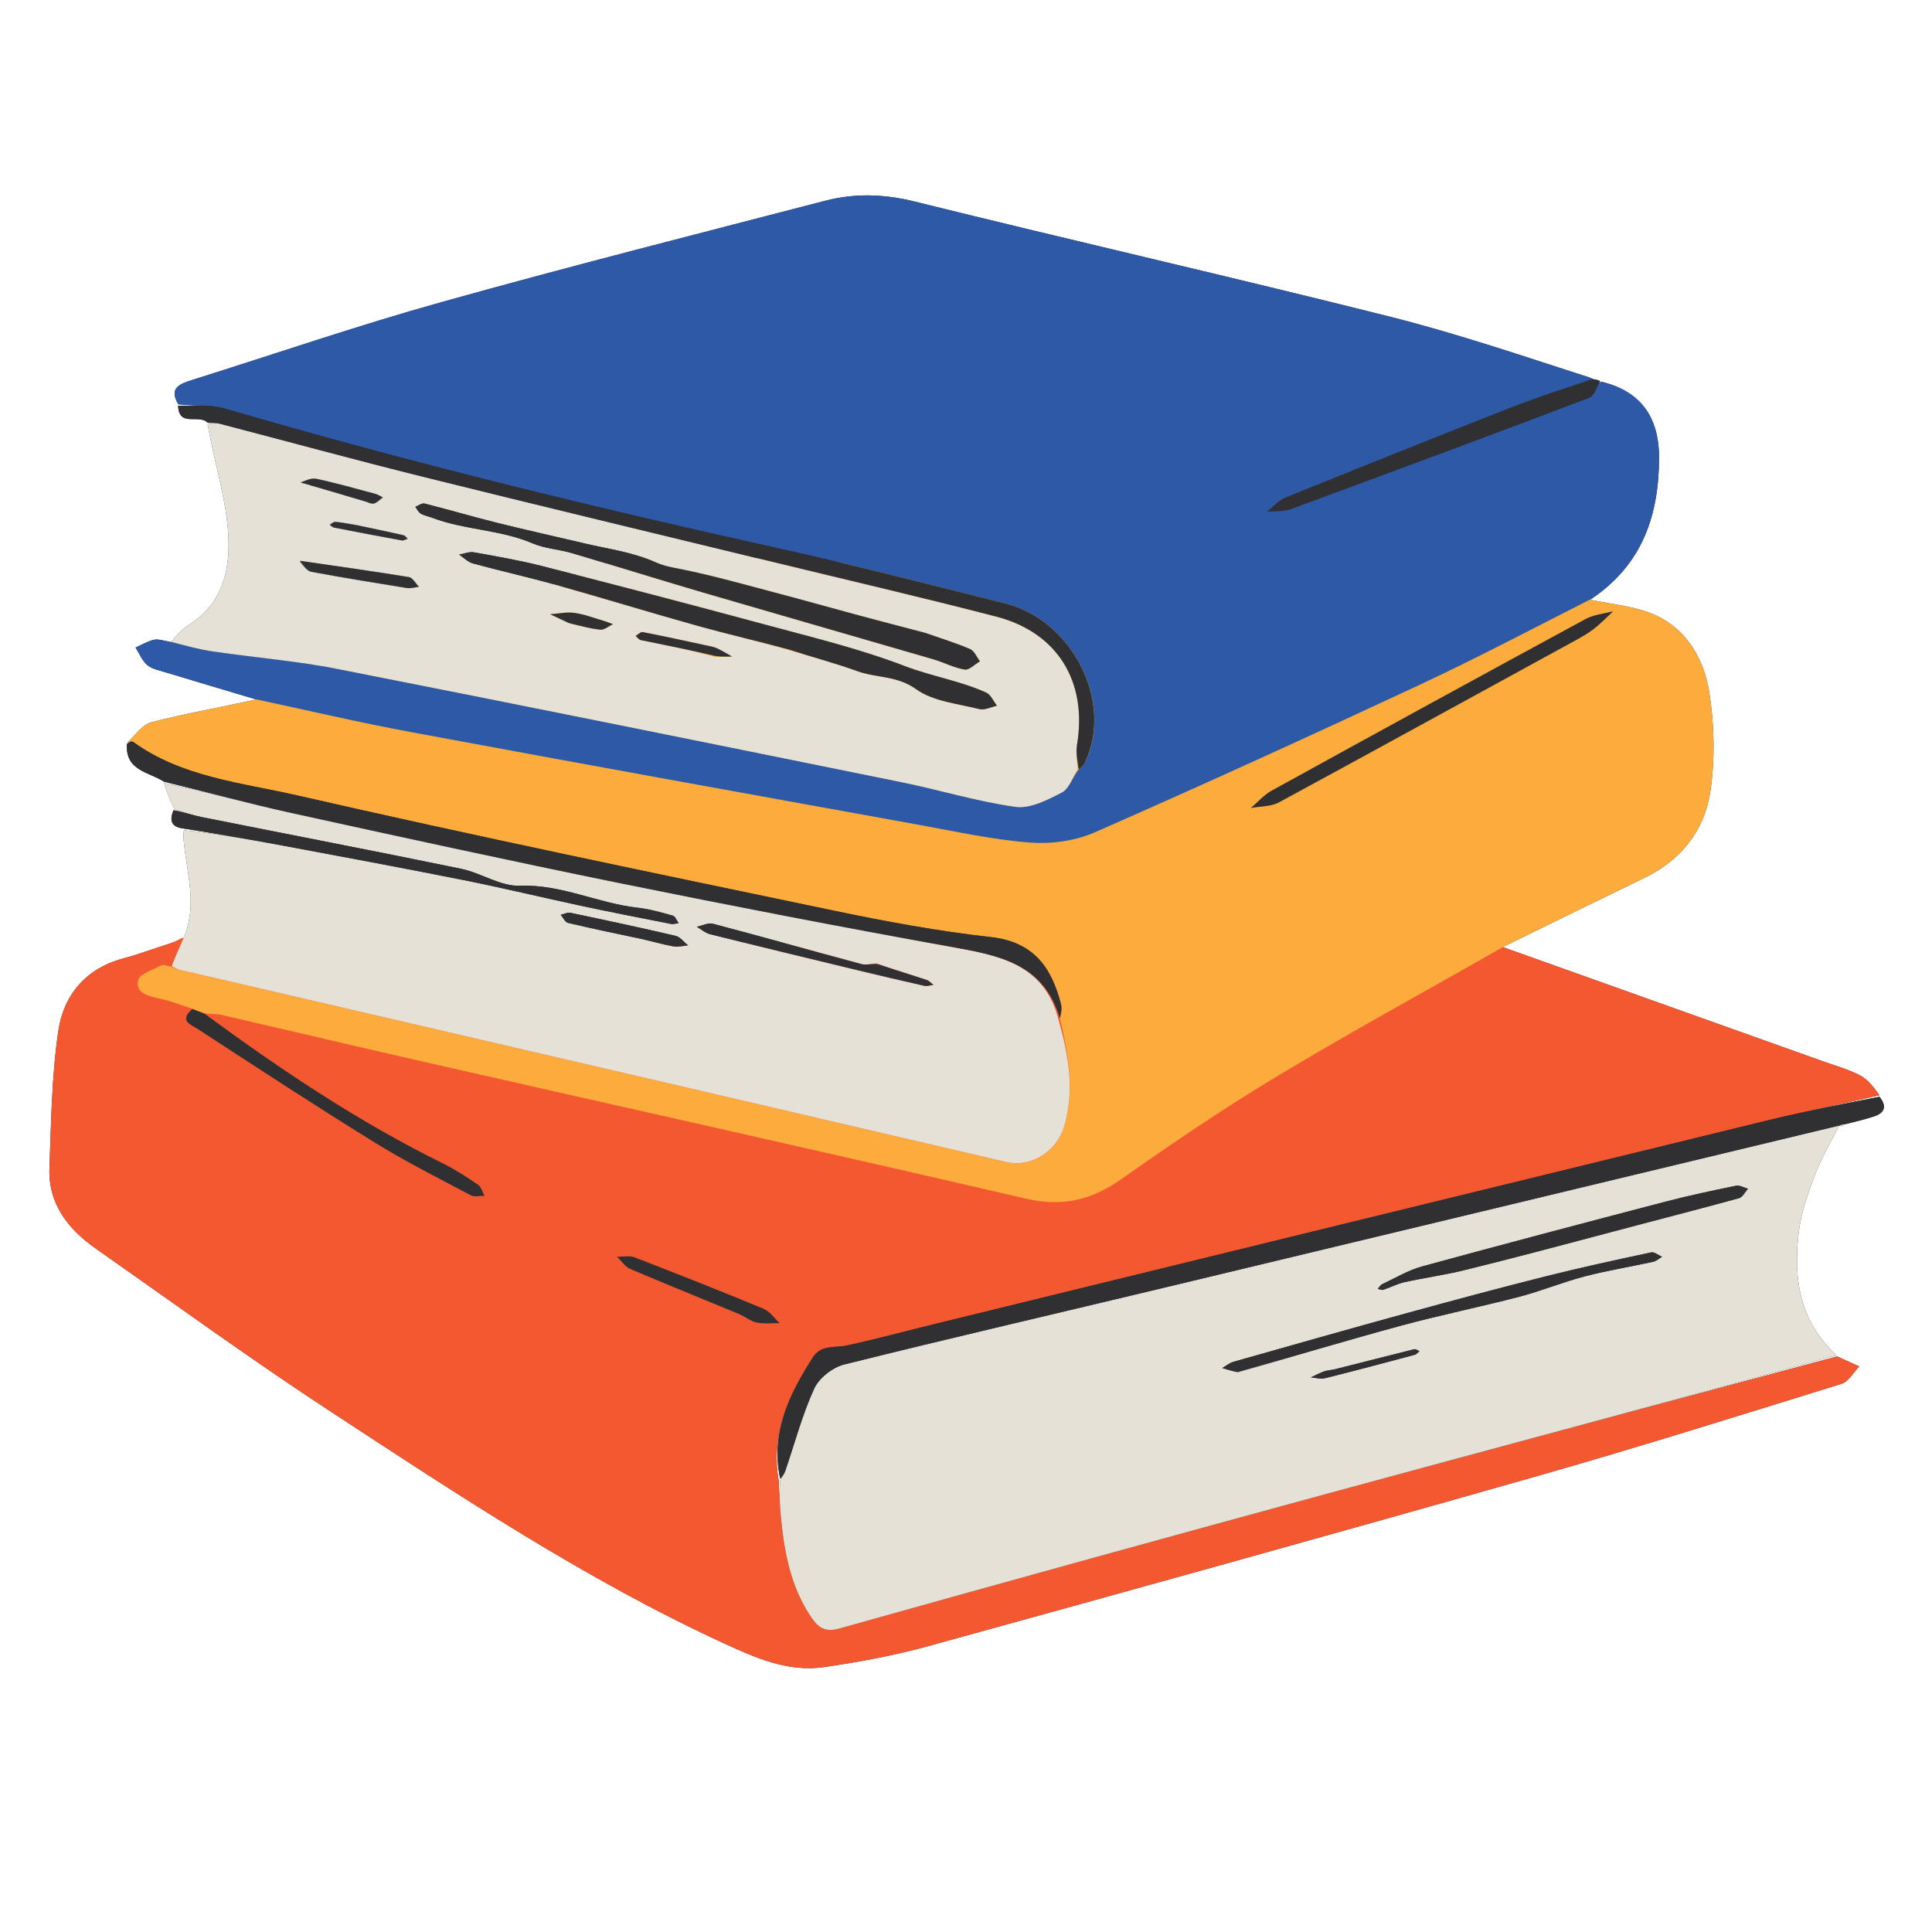
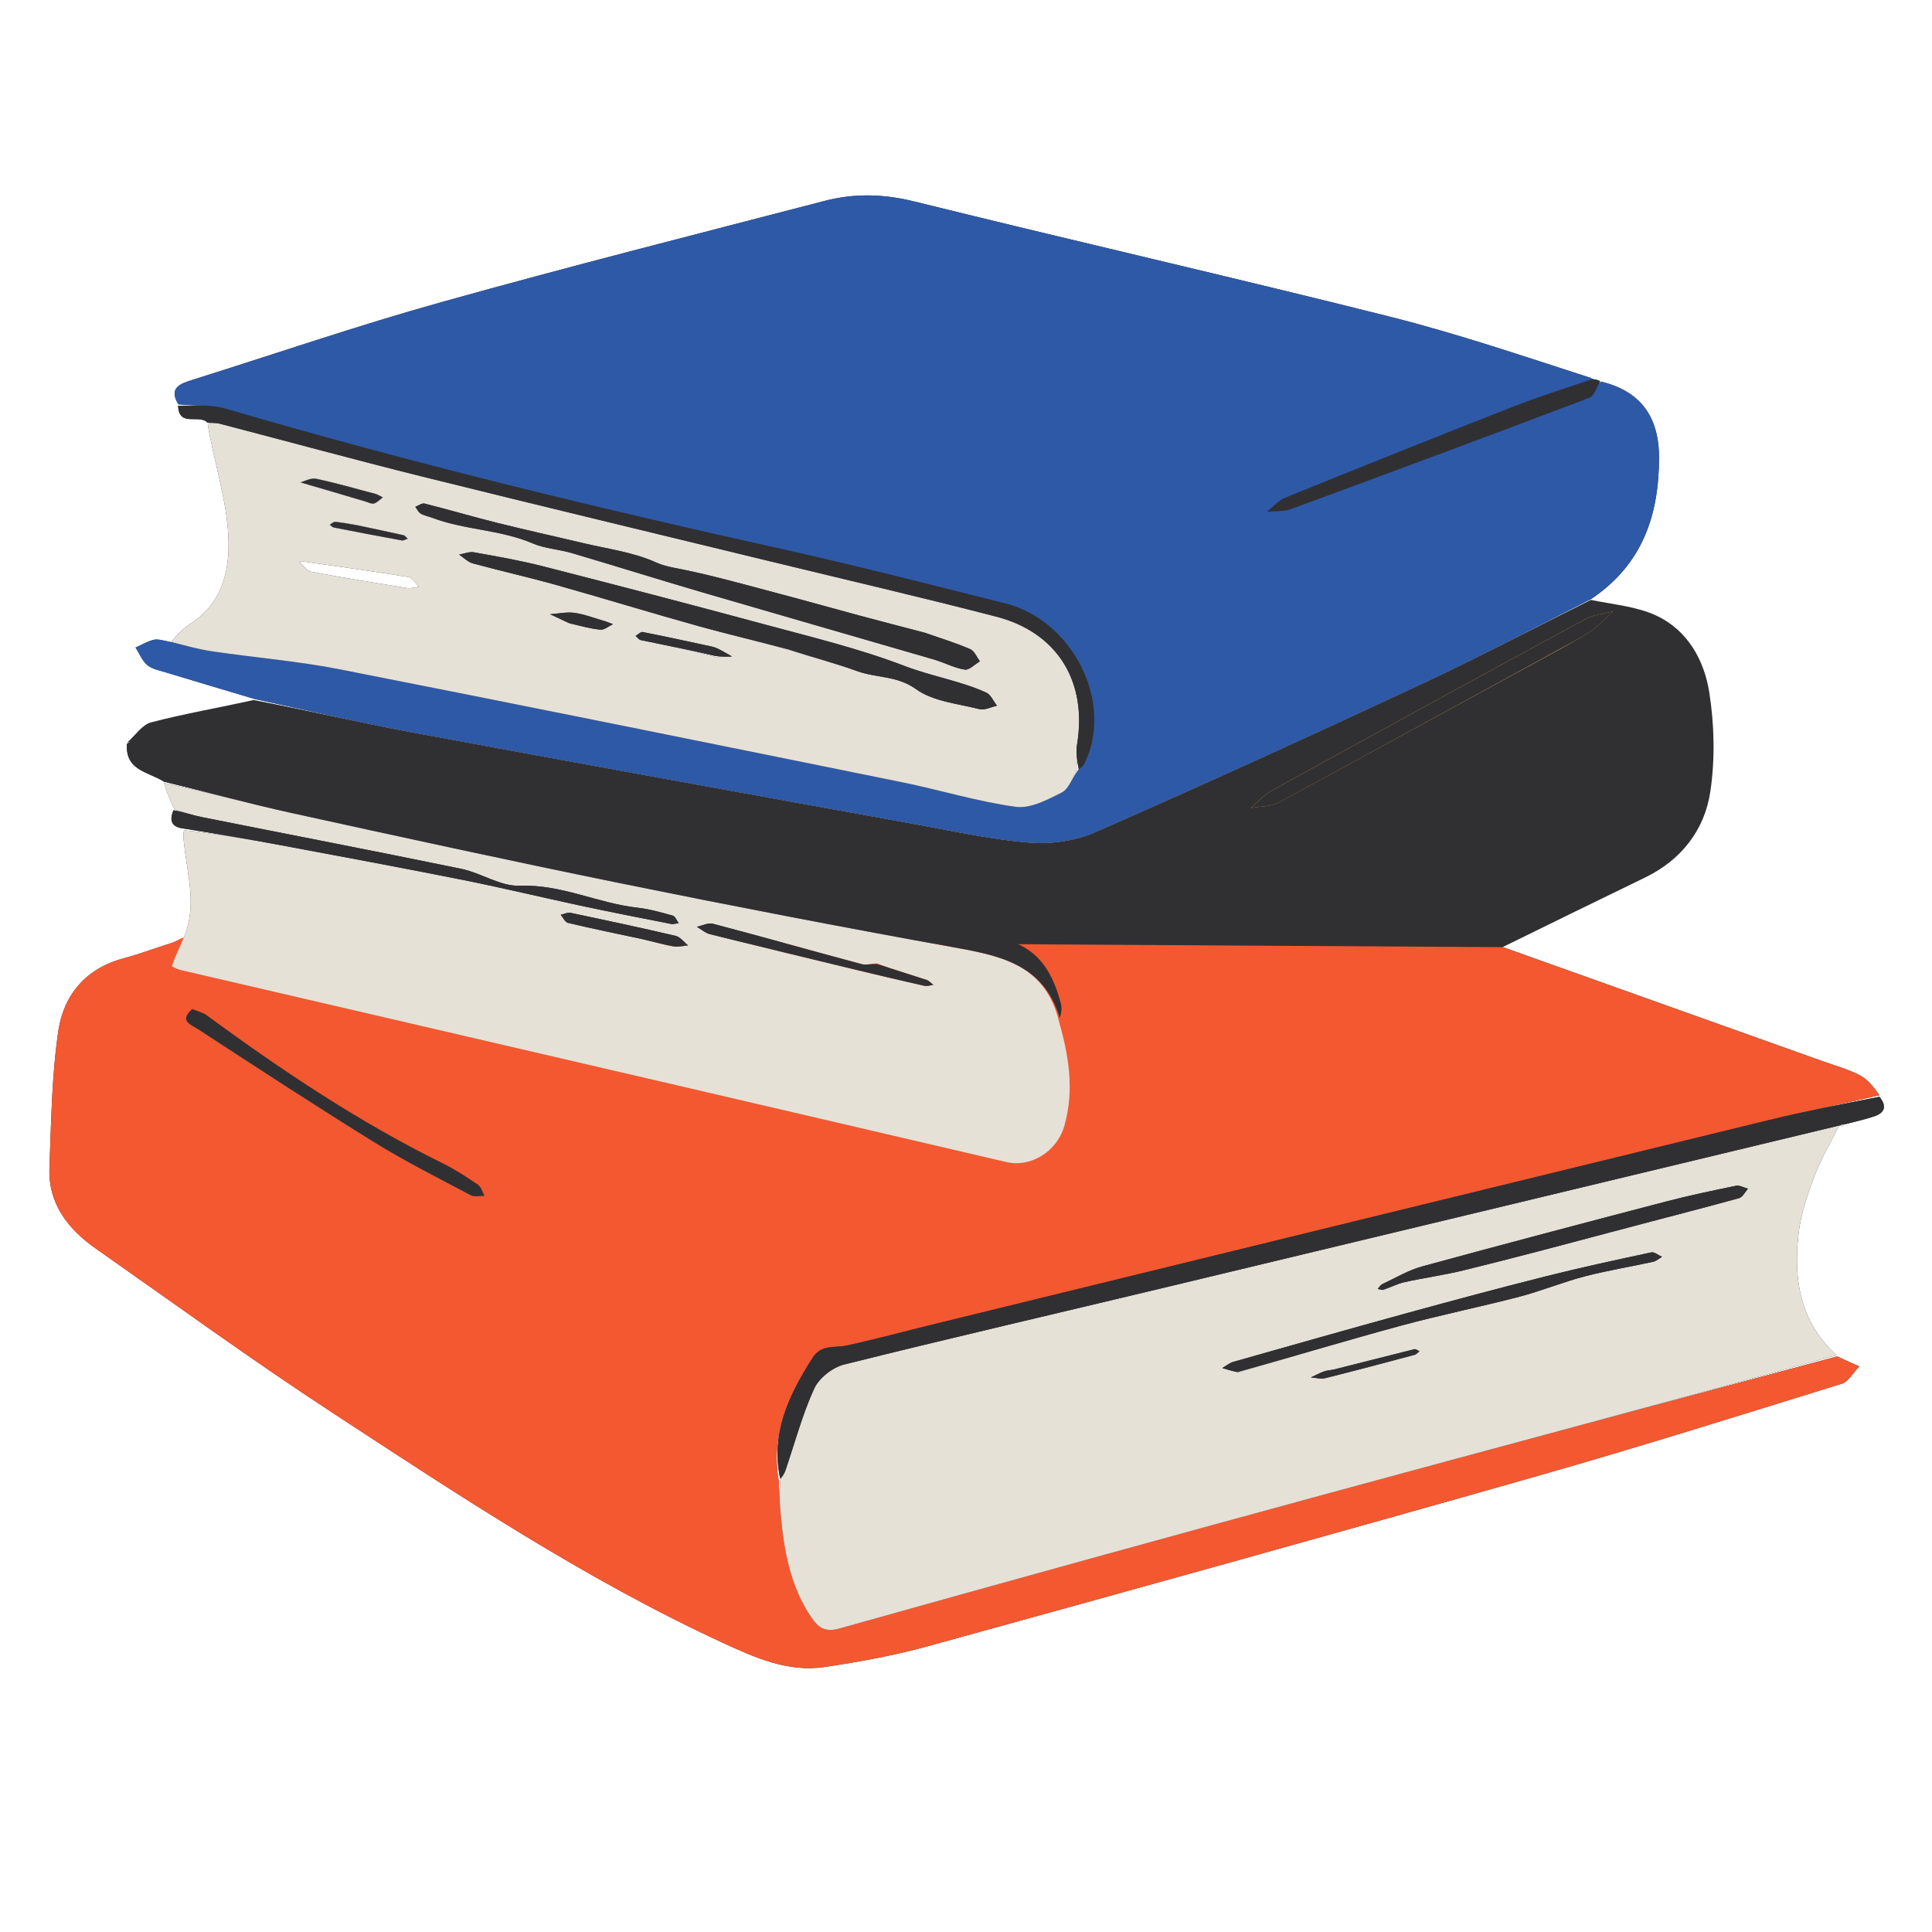
<svg xmlns="http://www.w3.org/2000/svg" width="256" zoomAndPan="magnify" viewBox="0 0 192 192" height="256" preserveAspectRatio="xMidYMid meet" version="1.2">
  <defs>
    <clipPath id="d21a1ca523">
      <path d="M 13 19.199 L 165 19.199 L 165 84 L 13 84 Z M 13 19.199 " />
    </clipPath>
    <clipPath id="a711bc39f1">
      <path d="M 4.676 59 L 187.676 59 L 187.676 166 L 4.676 166 Z M 4.676 59 " />
    </clipPath>
    <clipPath id="bd72193ca5">
      <path d="M 4.676 93 L 187 93 L 187 166 L 4.676 166 Z M 4.676 93 " />
    </clipPath>
    <clipPath id="5d29d5bd3d">
      <path d="M 13 19.199 L 165 19.199 L 165 84 L 13 84 Z M 13 19.199 " />
    </clipPath>
    <clipPath id="cc855abfc2">
      <path d="M 77 108 L 187.676 108 L 187.676 147 L 77 147 Z M 77 108 " />
    </clipPath>
  </defs>
  <g id="efcde2c829">
    <rect x="0" width="192" y="0" height="192" style="fill:#ffffff;fill-opacity:1;stroke:none;" />
-     <rect x="0" width="192" y="0" height="192" style="fill:#ffffff;fill-opacity:1;stroke:none;" />
    <g clip-rule="nonzero" clip-path="url(#d21a1ca523)">
      <path style=" stroke:none;fill-rule:nonzero;fill:#303033;fill-opacity:1;" d="M 14.625 66.086 C 15.086 66.48 15.793 66.613 16.41 66.801 C 19.375 67.703 22.344 68.582 25.316 69.469 C 30.461 70.566 35.586 71.781 40.754 72.738 C 57.617 75.875 74.496 78.926 91.371 81.98 C 95.016 82.641 98.656 83.449 102.332 83.73 C 104.457 83.895 106.84 83.574 108.777 82.727 C 119.574 77.988 130.301 73.09 140.988 68.102 C 146.715 65.43 152.312 62.477 158.168 59.504 C 163.293 56.043 164.855 51.105 164.875 45.535 C 164.887 41.273 162.902 38.82 159.082 37.918 C 158.703 38.477 158.441 39.348 157.922 39.543 C 157.887 39.559 157.855 39.57 157.82 39.582 C 157.855 39.57 157.887 39.559 157.922 39.543 C 158.441 39.348 158.703 38.477 159.008 37.863 C 158.754 37.758 158.574 37.703 158.23 37.68 C 155.457 38.617 152.816 39.453 150.242 40.465 C 152.816 39.457 155.453 38.617 158.129 37.57 C 151.477 35.426 144.82 33.152 138.023 31.445 C 122.32 27.504 106.527 23.902 90.82 20.012 C 87.797 19.266 84.895 19.199 81.969 19.961 C 69.25 23.266 56.508 26.492 43.855 30.031 C 35.527 32.359 27.332 35.172 19.082 37.766 C 17.879 38.141 16.738 38.566 17.727 40.184 C 18.836 40.281 19.984 40.25 21.09 40.371 C 19.98 40.254 18.824 40.316 17.703 40.324 C 17.781 42.512 19.777 41.102 20.645 42.016 C 21.133 42.039 21.469 42.008 21.781 42.09 C 28.52 43.844 35.234 45.684 41.992 47.363 C 53.566 50.238 65.164 53.016 76.754 55.832 C 84.18 57.637 91.629 59.363 99.023 61.281 C 104.344 62.668 107.277 66.586 107.238 71.703 C 107.273 66.59 104.336 62.672 99.023 61.289 C 91.629 59.367 84.18 57.648 76.754 55.84 C 65.164 53.023 53.566 50.246 41.992 47.371 C 35.234 45.691 28.52 43.852 21.781 42.094 C 21.469 42.016 21.133 42.043 20.645 42.176 C 21.246 45.777 22.383 49.195 22.656 52.68 C 22.938 56.234 22.336 59.832 18.832 62.055 C 18.133 62.496 17.562 63.129 17.031 63.781 C 18.016 64.051 18.941 64.305 19.859 64.5 C 18.93 64.305 17.969 64.047 16.867 63.781 C 16.145 63.637 15.664 63.484 15.25 63.59 C 14.633 63.746 14.062 64.09 13.469 64.352 C 13.848 64.941 14.121 65.652 14.625 66.086 Z M 128.297 50.594 C 127.562 50.863 126.699 50.781 125.895 50.863 C 126.695 50.781 127.559 50.863 128.297 50.594 C 128.402 50.551 128.512 50.512 128.617 50.473 C 128.512 50.512 128.402 50.551 128.297 50.594 Z M 47 55.992 C 49.715 56.734 52.469 57.344 55.18 58.105 C 59.922 59.438 64.633 60.887 69.379 62.211 C 72.309 63.027 75.277 63.707 78.336 64.531 C 80.703 65.301 82.988 65.898 85.211 66.703 C 87.105 67.387 89.156 67.133 91.031 68.484 C 92.734 69.711 95.191 69.93 97.34 70.473 C 97.406 70.488 97.473 70.496 97.539 70.5 C 97.469 70.496 97.402 70.488 97.336 70.473 C 95.188 69.93 92.73 69.711 91.031 68.484 C 89.152 67.137 87.102 67.391 85.207 66.703 C 82.988 65.902 80.703 65.305 78.445 64.613 C 75.277 63.707 72.309 63.027 69.379 62.211 C 64.629 60.887 59.918 59.438 55.176 58.105 C 52.465 57.344 49.711 56.734 46.996 55.992 C 46.496 55.859 46.082 55.418 45.625 55.113 C 46.098 55.035 46.59 54.824 47.031 54.879 C 46.59 54.828 46.094 55.035 45.629 55.113 C 46.082 55.414 46.5 55.859 47 55.992 Z M 48.922 55.215 C 50.332 55.473 51.738 55.75 53.125 56.082 C 51.734 55.754 50.332 55.473 48.922 55.215 Z M 72.742 65.242 C 72.238 64.961 71.754 64.652 71.234 64.418 C 70.891 64.266 70.496 64.207 70.125 64.125 C 68.043 63.676 65.961 63.219 63.867 62.812 C 63.668 62.773 63.402 63.059 63.164 63.199 C 63.164 63.199 63.164 63.195 63.164 63.195 C 63.402 63.062 63.668 62.77 63.867 62.809 C 65.961 63.215 68.043 63.672 70.125 64.121 C 70.5 64.203 70.891 64.262 71.234 64.414 C 71.754 64.648 72.242 64.961 72.746 65.242 C 72.746 65.242 72.742 65.242 72.742 65.242 Z M 72.402 65.254 C 71.977 65.27 71.547 65.285 71.121 65.301 C 69.184 64.762 67.312 64.359 65.461 63.977 C 67.312 64.352 69.172 64.734 71.062 65.184 C 71.535 65.262 71.973 65.262 72.402 65.254 Z M 60.914 62.027 C 60.59 61.91 60.273 61.777 59.945 61.684 C 58.992 61.406 58.051 61.039 57.078 60.906 C 56.297 60.801 55.477 60.984 54.676 61.043 C 54.672 61.039 54.668 61.039 54.668 61.039 C 55.473 60.984 56.293 60.797 57.078 60.902 C 58.051 61.035 58.992 61.402 59.945 61.68 C 60.277 61.773 60.594 61.91 60.918 62.027 C 60.918 62.027 60.914 62.027 60.914 62.027 Z M 58.652 62.418 C 57.992 62.289 57.336 62.121 56.676 61.98 C 56.629 61.961 56.586 61.941 56.539 61.918 C 57.293 62.102 57.98 62.285 58.652 62.418 Z M 105.527 78.75 C 106.242 78.379 106.57 77.258 107.07 76.477 C 107.059 75.742 106.941 74.992 107.004 74.273 C 106.945 74.992 107.074 75.738 107.207 76.453 C 107.5 76.234 107.699 76.062 107.797 75.836 C 110.371 70.469 107.461 63.629 102.281 60.891 C 107.469 63.625 110.383 70.469 107.809 75.844 C 107.703 76.062 107.508 76.234 107.215 76.453 C 106.574 77.258 106.25 78.379 105.535 78.746 C 104.73 79.16 103.836 79.625 102.949 79.918 C 103.836 79.625 104.727 79.16 105.527 78.75 Z M 96.113 64.387 C 95.93 64.312 95.75 64.238 95.566 64.168 C 95.75 64.238 95.934 64.312 96.113 64.387 Z M 95.09 63.984 C 94.895 63.914 94.695 63.84 94.492 63.77 C 94.695 63.84 94.895 63.914 95.09 63.984 Z M 91.867 62.871 C 90.078 62.402 88.387 61.965 86.719 61.52 C 88.414 61.969 90.113 62.406 91.809 62.852 C 91.828 62.859 91.848 62.867 91.867 62.871 Z M 41.273 50.367 C 41.449 50.598 41.582 50.898 41.809 51.035 C 42.137 51.234 42.535 51.297 42.898 51.434 C 46.145 52.676 49.723 52.617 52.949 54.004 C 54.16 54.523 55.559 54.586 56.836 54.965 C 61.176 56.246 65.488 57.602 69.832 58.875 C 77.488 61.113 85.156 63.309 92.812 65.539 C 93.848 65.844 94.828 66.379 95.879 66.543 C 96.324 66.613 96.875 66.016 97.383 65.723 C 96.879 66.016 96.324 66.613 95.875 66.547 C 94.824 66.379 93.844 65.848 92.809 65.543 C 85.152 63.312 77.484 61.117 69.828 58.875 C 65.488 57.605 61.172 56.25 56.832 54.969 C 55.555 54.59 54.156 54.523 52.945 54.008 C 49.715 52.621 46.141 52.68 42.895 51.438 C 42.531 51.301 42.133 51.238 41.805 51.039 C 41.578 50.902 41.445 50.598 41.27 50.371 C 41.273 50.367 41.273 50.367 41.273 50.367 Z M 41.629 58.316 C 41.234 58.363 40.824 58.496 40.445 58.438 C 37.27 57.93 34.094 57.41 30.934 56.824 C 30.531 56.75 30.207 56.27 29.848 55.98 C 29.848 55.875 29.848 55.809 29.848 55.762 C 33.484 56.27 37.07 56.773 40.645 57.352 C 41.016 57.414 41.305 57.984 41.629 58.316 Z M 40.523 53.539 C 40.324 53.598 40.113 53.738 39.938 53.703 C 37.684 53.293 35.434 52.863 33.184 52.422 C 33.035 52.391 32.914 52.238 32.777 52.145 C 32.957 52.043 33.145 51.844 33.316 51.855 C 33.996 51.922 34.672 52.055 35.348 52.164 C 37.145 52.551 38.625 52.852 40.105 53.184 C 40.266 53.219 40.383 53.418 40.523 53.539 Z M 31.434 47.586 C 33.402 48.004 35.344 48.562 37.293 49.082 C 37.555 49.152 37.793 49.312 38.043 49.434 C 37.75 49.648 37.484 49.949 37.16 50.043 C 36.91 50.109 36.586 49.922 36.293 49.832 C 34.191 49.211 32.09 48.586 29.988 47.965 C 30.297 47.797 30.914 47.473 31.434 47.586 Z M 20.801 64.68 C 20.648 64.652 20.5 64.625 20.348 64.598 C 20.496 64.625 20.648 64.652 20.801 64.68 Z M 20.801 64.68 " />
    </g>
    <path style=" stroke:none;fill-rule:nonzero;fill:#303033;fill-opacity:1;" d="M 17.078 96.027 C 17.438 96.211 17.676 96.332 17.922 96.391 C 34.781 100.309 51.637 104.219 68.496 108.137 C 79.008 110.582 89.52 113.031 100.027 115.484 C 102.453 116.055 105.027 114.418 105.754 111.949 C 106.824 108.293 106.18 104.754 105.164 101.223 C 103.695 95.707 99.176 94.938 94.48 94.09 C 83.469 92.102 72.48 89.977 61.516 87.75 C 50.617 85.531 39.75 83.16 28.887 80.777 C 24.715 79.859 20.594 78.719 16.316 77.824 C 16.57 78.789 16.965 79.617 17.355 80.445 C 18.043 80.641 18.727 80.875 19.418 81.055 C 18.723 80.879 18.023 80.656 17.246 80.52 C 16.805 81.559 17.027 82.207 18.289 82.344 C 21.539 82.863 24.637 83.387 27.719 83.961 C 33.844 85.105 39.969 86.242 46.078 87.461 C 49.953 88.234 53.797 89.168 57.664 89.996 C 60.664 90.641 63.68 91.227 66.691 91.82 C 66.75 91.832 66.809 91.832 66.871 91.832 C 66.809 91.836 66.746 91.832 66.688 91.82 C 63.676 91.227 60.66 90.641 57.656 89.996 C 53.793 89.168 49.945 88.234 46.07 87.461 C 39.961 86.242 33.836 85.105 27.715 83.961 C 24.629 83.383 21.531 82.863 18.285 82.508 C 18.18 83.074 18.25 83.453 18.289 83.832 C 18.613 86.984 19.664 90.148 18.16 93.418 C 17.77 94.352 17.363 95.145 17.078 96.027 Z M 92.762 97.875 C 92.539 97.707 92.34 97.465 92.086 97.383 C 91.859 97.309 91.629 97.234 91.398 97.16 C 91.629 97.234 91.859 97.309 92.086 97.383 C 92.34 97.465 92.539 97.707 92.762 97.875 Z M 70.863 91.805 C 75.793 93.105 80.703 94.492 85.625 95.812 C 86.078 95.93 86.609 95.766 87.102 95.738 C 88.223 96.137 89.258 96.473 90.254 96.793 C 89.27 96.48 88.266 96.164 87.219 95.816 C 86.605 95.766 86.078 95.93 85.625 95.812 C 80.703 94.492 75.793 93.105 70.863 91.805 C 70.387 91.676 69.793 91.992 69.25 92.102 C 69.789 91.992 70.387 91.676 70.863 91.805 Z M 66.941 94.059 C 66.562 93.992 66.188 93.906 65.809 93.816 C 66.191 93.906 66.566 93.988 66.941 94.055 C 67.402 94.133 67.902 93.992 68.387 93.953 C 68.387 93.953 68.387 93.953 68.391 93.957 C 67.902 93.996 67.406 94.137 66.941 94.059 Z M 51.652 88.023 C 51.91 88.016 52.164 88.016 52.418 88.02 C 52.164 88.016 51.91 88.016 51.656 88.023 C 51.656 88.023 51.652 88.023 51.652 88.023 Z M 55.723 90.91 C 55.961 91.188 56.156 91.641 56.441 91.711 C 58.078 92.102 59.727 92.457 61.422 92.82 C 59.691 92.453 58.062 92.102 56.441 91.715 C 56.156 91.645 55.961 91.188 55.723 90.91 Z M 55.723 90.91 " />
    <g clip-rule="nonzero" clip-path="url(#a711bc39f1)">
      <path style=" stroke:none;fill-rule:nonzero;fill:#303033;fill-opacity:1;" d="M 186.777 108.996 C 183.004 109.738 179.379 110.441 175.797 111.312 C 148.203 118.039 120.613 124.797 93.02 131.547 C 90.059 132.27 87.117 133.074 84.141 133.719 C 83.168 133.93 82.105 133.715 81.285 134.344 C 82.109 133.711 83.168 133.926 84.145 133.715 C 87.125 133.07 90.062 132.266 93.023 131.543 C 120.613 124.793 148.207 118.035 175.801 111.309 C 179.383 110.438 183.008 109.734 186.777 108.844 C 186.254 108.105 185.656 107.297 184.855 106.875 C 183.66 106.25 182.324 105.891 181.047 105.43 C 170.488 101.66 159.934 97.895 149.375 94.129 C 145.766 96.18 142.141 98.199 138.523 100.234 C 142.16 98.184 145.82 96.141 149.492 94.043 C 154.242 91.699 158.871 89.453 163.496 87.203 C 167.098 85.449 169.406 82.477 169.973 78.656 C 170.449 75.434 170.375 72.012 169.863 68.789 C 169.363 65.605 167.707 62.625 164.602 61.176 C 162.648 60.266 160.359 60.082 158.09 59.617 C 152.312 62.484 146.715 65.434 140.988 68.105 C 130.301 73.094 119.574 77.992 108.777 82.73 C 106.84 83.578 104.457 83.898 102.332 83.734 C 98.656 83.453 95.016 82.645 91.371 81.984 C 74.492 78.926 57.617 75.875 40.754 72.742 C 35.586 71.781 30.461 70.566 25.195 69.566 C 21.727 70.344 18.344 70.918 15.039 71.781 C 14.125 72.012 13.438 73.094 12.645 73.785 C 12.758 73.773 12.891 73.73 13.008 73.711 C 12.891 73.746 12.75 73.82 12.617 73.922 C 12.426 76.598 14.754 76.688 16.301 77.684 C 20.598 78.715 24.723 79.855 28.895 80.773 C 39.758 83.156 50.625 85.527 61.523 87.746 C 72.488 89.977 83.477 92.098 94.488 94.086 C 99.176 94.938 103.695 95.707 105.32 101.18 C 105.43 100.812 105.5 100.453 105.488 100.117 C 105.504 100.457 105.434 100.816 105.324 101.191 C 106.184 104.762 106.828 108.301 105.758 111.961 C 105.031 114.43 102.457 116.062 100.031 115.496 C 89.52 113.039 79.012 110.59 68.5 108.148 C 51.641 104.23 34.785 100.32 17.926 96.402 C 17.676 96.344 17.441 96.223 16.91 96.035 C 16.426 95.93 16.188 95.848 16.043 95.926 C 15.223 96.387 13.898 96.75 13.738 97.398 C 13.699 97.547 13.684 97.684 13.691 97.809 C 13.684 97.684 13.699 97.539 13.738 97.387 C 13.898 96.742 15.223 96.375 16.043 95.918 C 16.184 95.836 16.422 95.922 16.789 95.93 C 17.363 95.148 17.773 94.355 18.016 93.445 C 16.008 93.969 14.199 94.73 12.32 95.227 C 8.52 96.227 6.324 98.879 5.793 102.469 C 5.137 106.941 5.086 111.512 4.914 116.047 C 4.773 119.645 6.777 122.164 9.559 124.109 C 17.344 129.566 25.039 135.164 32.996 140.367 C 45.586 148.602 58.129 156.93 71.844 163.266 C 75.055 164.746 78.32 166.207 81.949 165.668 C 85.414 165.152 88.887 164.516 92.258 163.586 C 112.395 158.035 132.52 152.449 152.605 146.734 C 162.789 143.836 172.891 140.656 183.004 137.523 C 183.703 137.305 184.188 136.387 184.773 135.793 C 184.039 135.461 183.297 135.133 182.562 134.801 C 169.328 138.359 156.086 141.898 142.855 145.469 C 156.082 141.895 169.316 138.336 182.512 134.68 C 178.836 131.32 178.227 127.078 178.738 122.605 C 178.961 120.633 179.641 118.684 180.348 116.809 C 180.996 115.094 181.953 113.504 182.777 111.855 C 182.785 111.855 182.793 111.855 182.797 111.852 C 182.82 111.844 182.863 111.852 182.867 111.852 C 182.957 111.77 183.062 111.73 183.41 111.711 C 184.504 111.438 185.383 111.23 186.238 110.949 C 187.238 110.621 187.586 109.996 186.777 108.996 Z M 141.059 134.281 C 141.047 134.293 141.039 134.301 141.027 134.312 C 141.035 134.301 141.047 134.293 141.059 134.281 Z M 123.109 136.367 C 123.074 136.359 123.043 136.355 123.008 136.348 C 128.496 134.812 133.812 133.211 139.172 131.758 C 133.797 133.215 128.465 134.824 123.109 136.367 Z M 136.348 135.145 C 135.129 135.453 133.895 135.77 132.629 136.086 C 132.594 136.094 132.566 136.098 132.531 136.105 C 133.855 135.773 135.117 135.457 136.348 135.145 Z M 130.277 136.883 C 130.75 136.914 131.25 137.07 131.688 136.961 C 134.664 136.223 137.629 135.426 140.59 134.637 C 140.648 134.621 140.699 134.59 140.75 134.555 C 140.695 134.594 140.645 134.625 140.59 134.641 C 137.625 135.43 134.66 136.227 131.684 136.965 C 131.246 137.074 130.746 136.918 130.273 136.887 C 130.273 136.883 130.277 136.883 130.277 136.883 Z M 136.922 128.09 C 137.109 128.121 137.32 128.223 137.48 128.172 C 138.188 127.938 138.859 127.578 139.578 127.418 C 141.562 126.98 143.582 126.707 145.551 126.219 C 147.574 125.723 149.598 125.207 151.625 124.684 C 149.59 125.211 147.57 125.727 145.551 126.223 C 143.582 126.707 141.562 126.984 139.578 127.422 C 138.859 127.582 138.184 127.945 137.48 128.176 C 137.32 128.23 137.109 128.125 136.918 128.094 C 136.922 128.094 136.922 128.094 136.922 128.09 Z M 122.566 135.34 C 125.449 134.523 128.332 133.703 131.215 132.891 C 128.332 133.703 125.449 134.523 122.566 135.34 Z M 121.758 136.043 C 121.66 136.012 121.562 135.984 121.469 135.953 C 121.473 135.953 121.473 135.949 121.473 135.949 C 121.473 135.949 121.473 135.953 121.469 135.953 C 121.566 135.984 121.66 136.012 121.758 136.043 Z M 134.316 75.816 C 141.25 72.035 148.188 68.219 155.207 64.387 C 155.957 63.969 156.66 63.605 157.324 63.211 C 156.672 63.602 155.996 63.957 155.34 64.336 C 148.227 68.207 141.262 72.031 134.316 75.816 Z M 128.68 78.879 C 130.395 77.949 132.105 77.02 133.82 76.086 C 132.105 77.02 130.395 77.949 128.68 78.879 Z M 126.348 78.586 C 136.738 72.863 147.141 67.168 157.57 61.516 C 158.387 61.074 159.395 60.996 160.32 60.746 C 160.316 60.746 160.316 60.746 160.316 60.746 C 159.395 60.996 158.387 61.074 157.574 61.516 C 147.145 67.168 136.742 72.863 126.352 78.586 C 125.586 79.008 124.988 79.723 124.312 80.301 C 124.309 80.301 124.309 80.301 124.309 80.301 C 124.984 79.723 125.586 79.004 126.348 78.586 Z M 46.777 118.781 C 43.559 117.07 40.297 115.438 37.203 113.523 C 31.293 109.867 25.477 106.059 19.652 102.262 C 19.035 101.863 17.723 101.465 19.102 100.285 C 18.648 100.117 18.168 99.934 17.672 99.758 C 18.195 99.934 18.719 100.117 19.242 100.281 C 19.566 100.434 19.895 100.586 20.516 100.738 C 20.84 100.754 21.102 100.762 21.328 100.773 C 21.125 100.766 20.902 100.766 20.648 100.766 C 27.949 106.344 35.66 111.5 44.023 115.621 C 45.242 116.219 46.387 116.973 47.508 117.738 C 47.828 117.957 47.945 118.469 48.152 118.844 C 47.688 118.828 47.141 118.973 46.777 118.781 Z M 78.746 138.508 C 77.523 141.117 76.871 143.871 77.535 146.965 C 77.809 146.66 77.965 146.398 78.059 146.117 C 78.988 143.395 79.727 140.59 80.918 137.988 C 81.039 137.723 81.215 137.461 81.426 137.207 C 81.215 137.457 81.043 137.723 80.922 137.984 C 79.73 140.586 78.992 143.391 78.062 146.113 C 77.969 146.398 77.809 146.656 77.531 147.125 C 77.445 148.316 77.48 149.324 77.566 150.32 C 77.48 149.32 77.441 148.312 77.387 147.152 C 76.828 143.93 77.512 141.133 78.746 138.508 Z M 153.094 128.238 C 154.559 127.758 156.008 127.23 157.492 126.844 C 156.008 127.234 154.555 127.762 153.094 128.238 Z M 172.82 119.078 C 171.508 119.434 170.199 119.781 168.887 120.129 C 170.199 119.781 171.512 119.43 172.82 119.074 C 173.176 118.977 173.414 118.461 173.711 118.141 C 173.418 118.461 173.176 118.977 172.82 119.078 Z M 172.82 119.078 " />
    </g>
    <path style=" stroke:none;fill-rule:nonzero;fill:#303033;fill-opacity:1;" d="M 182.945 111.918 C 183.133 111.918 183.242 111.852 183.27 111.77 C 183.062 111.73 182.957 111.77 182.945 111.918 Z M 182.945 111.918 " />
    <path style=" stroke:none;fill-rule:nonzero;fill:#2e59a7;fill-opacity:1;" d="M 73.695 130.711 C 74.219 130.969 74.723 131.348 75.277 131.449 C 75.992 131.582 76.746 131.488 77.484 131.492 C 76.957 131.008 76.512 130.324 75.895 130.07 C 71.641 128.305 67.359 126.613 63.066 124.957 C 62.555 124.758 61.91 124.91 61.324 124.898 C 61.762 125.312 62.133 125.891 62.648 126.113 C 66.223 127.637 69.832 129.09 73.695 130.711 Z M 73.695 130.711 " />
    <g clip-rule="nonzero" clip-path="url(#bd72193ca5)">
      <path style=" stroke:none;fill-rule:nonzero;fill:#f45830;fill-opacity:1;" d="M 131.906 148.434 C 115.715 152.84 99.539 157.312 83.387 161.844 C 81.961 162.242 81.293 161.703 80.648 160.758 C 78.527 157.641 77.898 154.062 77.574 150.41 C 77.484 149.379 77.441 148.344 77.387 147.152 C 76.566 142.43 78.414 138.621 80.758 134.934 C 81.613 133.586 82.945 133.973 84.145 133.715 C 87.125 133.07 90.062 132.266 93.023 131.543 C 120.613 124.793 148.207 118.035 175.801 111.309 C 179.383 110.438 183.008 109.734 186.777 108.844 C 186.254 108.105 185.656 107.297 184.855 106.875 C 183.66 106.25 182.324 105.891 181.047 105.43 C 170.488 101.66 159.934 97.895 149.375 94.129 L 18.98 93.332 C 18.652 93.113 18.223 93.125 17.867 93.324 C 17.328 93.629 16.766 93.801 16.152 94 C 14.879 94.418 13.621 94.887 12.32 95.227 C 8.52 96.227 6.324 98.879 5.793 102.469 C 5.137 106.941 5.086 111.512 4.914 116.047 C 4.773 119.645 6.777 122.164 9.559 124.109 C 17.344 129.566 25.039 135.164 32.996 140.367 C 45.586 148.602 58.129 156.93 71.844 163.266 C 75.055 164.746 78.32 166.207 81.949 165.664 C 85.414 165.152 88.887 164.516 92.258 163.586 C 112.395 158.035 132.52 152.449 152.605 146.734 C 162.789 143.836 172.891 140.656 183.004 137.523 C 183.703 137.305 184.188 136.387 184.773 135.793 C 184.039 135.461 183.297 135.133 182.562 134.801 C 165.676 139.344 148.777 143.848 131.906 148.434 Z M 131.906 148.434 " />
    </g>
-     <path style=" stroke:none;fill-rule:nonzero;fill:#fcac3d;fill-opacity:1;" d="M 169.863 68.789 C 169.363 65.605 167.707 62.625 164.602 61.176 C 162.648 60.266 160.359 60.082 158.09 59.617 L 63.227 54.867 L 25.195 69.566 C 21.727 70.344 18.344 70.914 15.039 71.781 C 14.125 72.012 13.438 73.094 12.645 73.785 C 12.84 73.762 13.102 73.645 13.219 73.73 C 18.07 77.242 23.965 77.781 29.492 79.047 C 47.199 83.102 64.996 86.773 82.773 90.488 C 87.965 91.574 93.207 92.547 98.473 93.137 C 102.727 93.609 104.5 96.141 105.438 99.793 C 105.551 100.219 105.469 100.695 105.324 101.191 C 106.184 104.762 106.828 108.301 105.758 111.961 C 105.031 114.43 102.457 116.062 100.031 115.496 C 89.52 113.039 79.012 110.59 68.5 108.148 C 51.641 104.23 34.785 100.32 17.926 96.402 C 17.676 96.344 17.441 96.223 16.91 96.035 C 16.426 95.93 16.188 95.848 16.043 95.926 C 15.223 96.387 13.898 96.75 13.738 97.395 C 13.43 98.633 14.633 98.977 15.738 99.207 C 16.926 99.461 18.074 99.914 19.242 100.281 C 19.566 100.434 19.895 100.586 20.516 100.738 C 21.195 100.773 21.594 100.762 21.969 100.848 C 28.883 102.445 35.789 104.086 42.711 105.656 C 62.465 110.145 82.238 114.543 101.969 119.125 C 105.598 119.965 108.504 119.25 111.48 117.152 C 116.594 113.547 121.785 110.035 127.148 106.82 C 134.453 102.43 141.953 98.352 149.492 94.043 C 154.242 91.699 158.871 89.453 163.496 87.203 C 167.098 85.449 169.406 82.477 169.973 78.656 C 170.449 75.434 170.375 72.012 169.863 68.789 Z M 169.863 68.789 " />
    <g clip-rule="nonzero" clip-path="url(#5d29d5bd3d)">
      <path style=" stroke:none;fill-rule:nonzero;fill:#2e59a7;fill-opacity:1;" d="M 164.875 45.535 C 164.855 51.105 163.293 56.043 158.168 59.504 C 152.312 62.477 146.715 65.43 140.988 68.102 C 130.301 73.09 119.574 77.988 108.777 82.727 C 106.84 83.574 104.457 83.895 102.332 83.73 C 98.656 83.449 95.016 82.641 91.371 81.98 C 74.496 78.926 57.617 75.875 40.754 72.738 C 35.586 71.781 30.461 70.566 25.316 69.469 C 22.344 68.582 19.375 67.699 16.41 66.801 C 15.793 66.613 15.086 66.48 14.625 66.086 C 14.121 65.652 13.848 64.941 13.469 64.352 C 14.062 64.09 14.633 63.746 15.25 63.59 C 15.664 63.484 16.145 63.637 16.867 63.777 C 18.461 64.168 19.77 64.535 21.105 64.727 C 25.34 65.348 29.621 65.695 33.809 66.52 C 52.414 70.18 70.996 73.949 89.578 77.719 C 93.379 78.488 97.109 79.648 100.938 80.18 C 102.391 80.379 104.109 79.48 105.535 78.746 C 106.25 78.379 106.574 77.258 107.215 76.453 C 107.508 76.234 107.703 76.062 107.809 75.844 C 110.75 69.707 106.531 61.652 99.945 59.988 C 92.492 58.109 85.039 56.199 77.539 54.535 C 59.035 50.43 40.637 45.961 22.445 40.629 C 20.957 40.191 19.301 40.32 17.727 40.184 C 16.738 38.566 17.879 38.141 19.082 37.766 C 27.332 35.172 35.527 32.359 43.855 30.031 C 56.508 26.492 69.25 23.266 81.969 19.961 C 84.895 19.199 87.797 19.266 90.82 20.012 C 106.527 23.902 122.32 27.504 138.023 31.445 C 144.82 33.152 151.477 35.426 158.129 37.57 L 159.012 38.023 C 159.035 37.988 159.062 37.953 159.082 37.918 C 162.902 38.82 164.887 41.273 164.875 45.535 Z M 164.875 45.535 " />
    </g>
    <path style=" stroke:none;fill-rule:nonzero;fill:#fcac3d;fill-opacity:1;" d="M 155.34 64.336 C 156.293 63.781 157.293 63.289 158.184 62.656 C 158.957 62.105 159.609 61.387 160.32 60.746 C 159.395 60.996 158.387 61.074 157.57 61.516 C 147.141 67.168 136.738 72.863 126.348 78.586 C 125.586 79.004 124.984 79.723 124.309 80.301 C 125.238 80.125 126.293 80.172 127.09 79.742 C 136.441 74.68 145.754 69.551 155.34 64.336 Z M 155.34 64.336 " />
    <path style=" stroke:none;fill-rule:nonzero;fill:#e5e1d7;fill-opacity:1;" d="M 182.512 134.68 C 165.676 139.344 148.777 143.848 131.906 148.438 C 115.715 152.844 99.543 157.316 83.387 161.848 C 81.961 162.246 81.293 161.703 80.648 160.762 C 78.523 157.645 77.898 154.066 77.574 150.41 C 77.484 149.383 77.441 148.352 77.531 147.125 C 77.809 146.656 77.969 146.398 78.062 146.113 C 78.992 143.391 79.73 140.586 80.922 137.984 C 81.402 136.934 82.754 135.883 83.902 135.598 C 94.562 132.941 105.273 130.469 115.957 127.906 C 138.23 122.566 160.504 117.207 182.781 111.852 C 181.957 113.5 180.996 115.094 180.348 116.809 C 179.641 118.684 178.961 120.633 178.738 122.605 C 178.227 127.078 178.836 131.32 182.512 134.68 Z M 123.109 136.367 C 128.465 134.824 133.797 133.215 139.172 131.758 C 143.086 130.695 147.066 129.891 150.992 128.867 C 153.184 128.293 155.297 127.418 157.492 126.844 C 159.73 126.262 162.023 125.891 164.285 125.395 C 164.602 125.324 164.875 125.07 165.172 124.902 C 164.812 124.746 164.41 124.395 164.102 124.461 C 160.598 125.211 157.094 125.965 153.621 126.84 C 149.027 127.996 144.445 129.227 139.875 130.48 C 134.098 132.066 128.332 133.703 122.566 135.34 C 122.176 135.453 121.836 135.746 121.469 135.953 C 121.906 136.09 122.348 136.227 123.109 136.367 Z M 160.203 122.398 C 164.41 121.301 168.621 120.223 172.82 119.078 C 173.176 118.977 173.418 118.461 173.711 118.141 C 173.316 118.031 172.891 117.77 172.535 117.84 C 170.203 118.316 167.871 118.809 165.57 119.406 C 157.484 121.523 149.402 123.652 141.34 125.855 C 139.957 126.234 138.68 127.004 137.363 127.621 C 137.184 127.703 137.066 127.93 136.918 128.094 C 137.109 128.125 137.32 128.23 137.48 128.176 C 138.184 127.945 138.859 127.582 139.578 127.422 C 141.562 126.984 143.582 126.707 145.551 126.223 C 150.348 125.039 155.121 123.777 160.203 122.398 Z M 132.48 136.117 C 132.172 136.176 131.848 136.191 131.555 136.301 C 131.117 136.461 130.699 136.688 130.273 136.887 C 130.746 136.918 131.246 137.074 131.684 136.965 C 134.66 136.227 137.625 135.43 140.59 134.641 C 140.762 134.594 140.902 134.402 141.059 134.281 C 140.887 134.215 140.699 134.055 140.551 134.086 C 137.957 134.73 135.367 135.398 132.48 136.117 Z M 132.48 136.117 " />
    <path style=" stroke:none;fill-rule:nonzero;fill:#e5e1d7;fill-opacity:1;" d="M 105.164 101.223 C 106.18 104.754 106.824 108.293 105.754 111.949 C 105.027 114.418 102.453 116.055 100.027 115.484 C 89.52 113.031 79.008 110.582 68.496 108.137 C 51.637 104.219 34.781 100.309 17.922 96.391 C 17.676 96.332 17.438 96.211 17.078 96.027 C 17.363 95.145 17.77 94.352 18.16 93.418 C 19.664 90.148 18.613 86.984 18.289 83.832 C 18.25 83.453 18.18 83.074 18.285 82.508 C 21.531 82.863 24.629 83.383 27.715 83.961 C 33.836 85.105 39.961 86.242 46.07 87.461 C 49.945 88.234 53.793 89.168 57.656 89.996 C 60.66 90.641 63.676 91.227 66.688 91.82 C 66.922 91.867 67.188 91.77 67.438 91.738 C 67.246 91.484 67.102 91.066 66.859 90.996 C 65.707 90.676 64.543 90.34 63.355 90.207 C 59.406 89.77 55.781 87.867 51.648 88.023 C 49.734 88.098 47.809 86.75 45.824 86.34 C 37.227 84.57 28.602 82.91 19.992 81.191 C 19.102 81.012 18.234 80.695 17.355 80.445 C 16.965 79.617 16.57 78.789 16.316 77.824 C 20.594 78.719 24.715 79.859 28.887 80.777 C 39.75 83.16 50.617 85.531 61.516 87.75 C 72.48 89.977 83.469 92.102 94.48 94.09 C 99.176 94.938 103.695 95.707 105.164 101.223 Z M 87.102 95.738 C 86.609 95.766 86.078 95.93 85.625 95.812 C 80.703 94.492 75.793 93.105 70.863 91.805 C 70.387 91.676 69.789 91.992 69.25 92.102 C 69.688 92.352 70.094 92.723 70.566 92.84 C 75.469 94.062 80.383 95.25 85.293 96.434 C 87.484 96.961 89.676 97.48 91.875 97.973 C 92.148 98.035 92.465 97.91 92.762 97.875 C 92.539 97.707 92.34 97.465 92.086 97.383 C 90.512 96.867 88.922 96.387 87.102 95.738 Z M 63.984 93.355 C 64.969 93.594 65.945 93.883 66.941 94.059 C 67.406 94.137 67.902 93.996 68.391 93.957 C 67.977 93.633 67.605 93.117 67.141 93.008 C 63.676 92.195 60.191 91.449 56.707 90.719 C 56.402 90.656 56.051 90.844 55.723 90.91 C 55.961 91.188 56.156 91.645 56.441 91.715 C 58.84 92.285 61.25 92.785 63.984 93.355 Z M 63.984 93.355 " />
    <path style=" stroke:none;fill-rule:nonzero;fill:#e5e1d7;fill-opacity:1;" d="M 107.07 76.477 C 106.57 77.258 106.242 78.379 105.527 78.75 C 104.102 79.48 102.383 80.383 100.93 80.18 C 97.105 79.652 93.371 78.492 89.57 77.723 C 70.988 73.953 52.406 70.18 33.801 66.523 C 29.613 65.699 25.332 65.352 21.098 64.73 C 19.766 64.535 18.453 64.172 17.031 63.781 C 17.562 63.129 18.133 62.496 18.832 62.055 C 22.336 59.832 22.938 56.234 22.656 52.68 C 22.383 49.195 21.246 45.777 20.645 42.176 C 21.133 42.043 21.469 42.016 21.781 42.094 C 28.52 43.852 35.234 45.688 41.992 47.371 C 53.566 50.246 65.164 53.023 76.754 55.84 C 84.18 57.648 91.629 59.367 99.023 61.289 C 105.098 62.867 108.066 67.758 107.039 73.969 C 106.906 74.777 107.055 75.637 107.07 76.477 Z M 29.816 55.758 L 29.844 55.664 C 29.844 55.664 29.852 55.73 29.848 55.98 C 30.207 56.27 30.531 56.75 30.934 56.824 C 34.094 57.41 37.27 57.93 40.445 58.438 C 40.824 58.496 41.234 58.363 41.629 58.316 C 41.305 57.984 41.016 57.414 40.645 57.352 C 37.062 56.77 33.465 56.266 29.816 55.758 Z M 91.809 62.852 C 89.719 62.305 87.617 61.766 85.527 61.207 C 82.527 60.398 79.531 59.555 76.527 58.762 C 73.586 57.984 70.648 57.16 67.668 56.562 C 66.777 56.383 66.035 56.273 65.141 55.875 C 62.91 54.875 60.371 54.551 57.953 53.973 C 55.105 53.297 52.242 52.672 49.402 51.961 C 46.988 51.359 44.602 50.652 42.191 50.047 C 41.926 49.98 41.582 50.254 41.27 50.371 C 41.445 50.598 41.578 50.902 41.805 51.039 C 42.133 51.238 42.531 51.301 42.895 51.438 C 46.141 52.68 49.715 52.621 52.945 54.008 C 54.156 54.523 55.555 54.59 56.832 54.969 C 61.172 56.25 65.488 57.605 69.828 58.875 C 77.484 61.117 85.152 63.312 92.809 65.543 C 93.844 65.848 94.824 66.379 95.875 66.547 C 96.324 66.613 96.879 66.016 97.383 65.723 C 97.062 65.305 96.836 64.699 96.418 64.516 C 95.023 63.906 93.555 63.453 91.809 62.852 Z M 78.445 64.613 C 80.703 65.305 82.988 65.902 85.207 66.703 C 87.102 67.391 89.152 67.137 91.031 68.484 C 92.73 69.711 95.188 69.93 97.336 70.473 C 97.855 70.602 98.492 70.258 99.078 70.133 C 98.723 69.684 98.461 69.031 98 68.824 C 95.402 67.652 92.566 67.211 89.883 66.18 C 85.391 64.457 80.672 63.324 76.012 62.062 C 68.648 60.07 61.266 58.148 53.875 56.258 C 51.645 55.688 49.363 55.293 47.09 54.887 C 46.629 54.801 46.117 55.031 45.625 55.117 C 46.082 55.418 46.496 55.859 46.996 55.992 C 49.711 56.734 52.465 57.344 55.176 58.105 C 59.918 59.438 64.629 60.887 69.379 62.211 C 72.309 63.027 75.277 63.707 78.445 64.613 Z M 71.121 65.301 C 71.664 65.281 72.207 65.258 72.746 65.242 C 72.242 64.961 71.754 64.648 71.234 64.414 C 70.891 64.262 70.5 64.203 70.125 64.121 C 68.043 63.672 65.961 63.215 63.867 62.809 C 63.668 62.77 63.402 63.062 63.164 63.195 C 63.34 63.34 63.492 63.57 63.684 63.613 C 66.121 64.113 68.562 64.59 71.121 65.301 Z M 29.988 47.965 C 32.09 48.586 34.191 49.211 36.293 49.832 C 36.586 49.922 36.91 50.109 37.16 50.043 C 37.484 49.949 37.75 49.648 38.043 49.434 C 37.793 49.312 37.555 49.152 37.293 49.082 C 35.344 48.562 33.402 48.004 31.434 47.586 C 30.914 47.473 30.297 47.797 29.988 47.965 Z M 35.348 52.164 C 34.672 52.055 33.996 51.922 33.316 51.855 C 33.145 51.844 32.957 52.043 32.777 52.145 C 32.914 52.238 33.035 52.391 33.184 52.422 C 35.434 52.863 37.684 53.293 39.938 53.703 C 40.113 53.738 40.324 53.598 40.523 53.539 C 40.383 53.418 40.266 53.219 40.105 53.184 C 38.625 52.852 37.145 52.551 35.348 52.164 Z M 56.676 61.98 C 57.672 62.191 58.66 62.477 59.668 62.574 C 60.062 62.609 60.5 62.223 60.918 62.027 C 60.594 61.91 60.277 61.773 59.945 61.68 C 58.992 61.402 58.051 61.035 57.078 60.902 C 56.293 60.797 55.473 60.984 54.668 61.039 C 55.242 61.312 55.82 61.578 56.676 61.98 Z M 56.676 61.98 " />
    <g clip-rule="nonzero" clip-path="url(#cc855abfc2)">
      <path style=" stroke:none;fill-rule:nonzero;fill:#303033;fill-opacity:1;" d="M 182.797 111.852 C 160.5 117.211 138.23 122.566 115.953 127.906 C 105.266 130.469 94.559 132.945 83.898 135.602 C 82.754 135.887 81.398 136.938 80.918 137.988 C 79.727 140.59 78.988 143.395 78.059 146.117 C 77.965 146.398 77.809 146.66 77.535 146.965 C 76.562 142.434 78.41 138.625 80.754 134.938 C 81.605 133.59 82.941 133.977 84.141 133.719 C 87.117 133.074 90.059 132.27 93.02 131.547 C 120.613 124.797 148.203 118.039 175.797 111.312 C 179.379 110.441 183.004 109.738 186.777 108.996 C 187.586 109.996 187.238 110.621 186.238 110.949 C 185.383 111.23 184.504 111.438 183.41 111.711 C 183.062 111.73 182.957 111.77 182.867 111.852 C 182.863 111.852 182.82 111.844 182.797 111.852 Z M 182.797 111.852 " />
    </g>
    <path style=" stroke:none;fill-rule:nonzero;fill:#303033;fill-opacity:1;" d="M 105.32 101.18 C 103.695 95.707 99.176 94.938 94.488 94.086 C 83.477 92.098 72.488 89.977 61.523 87.746 C 50.625 85.527 39.758 83.156 28.895 80.773 C 24.723 79.855 20.598 78.715 16.301 77.684 C 14.754 76.688 12.426 76.598 12.617 73.922 C 12.844 73.75 13.105 73.633 13.223 73.719 C 18.07 77.234 23.965 77.773 29.496 79.035 C 47.203 83.09 64.992 86.762 82.777 90.477 C 87.969 91.566 93.211 92.539 98.477 93.125 C 102.73 93.598 104.504 96.129 105.441 99.781 C 105.547 100.207 105.469 100.684 105.32 101.18 Z M 105.32 101.18 " />
    <path style=" stroke:none;fill-rule:nonzero;fill:#303033;fill-opacity:1;" d="M 107.207 76.453 C 107.055 75.637 106.906 74.777 107.039 73.961 C 108.066 67.754 105.102 62.863 99.023 61.281 C 91.629 59.363 84.18 57.637 76.754 55.832 C 65.164 53.016 53.566 50.238 41.992 47.363 C 35.234 45.684 28.52 43.844 21.781 42.09 C 21.469 42.008 21.133 42.039 20.645 42.016 C 19.777 41.102 17.781 42.512 17.703 40.324 C 19.285 40.312 20.941 40.188 22.43 40.621 C 40.621 45.953 59.02 50.43 77.523 54.527 C 85.027 56.195 92.477 58.105 99.93 59.98 C 106.516 61.645 110.738 69.699 107.797 75.836 C 107.699 76.062 107.5 76.234 107.207 76.453 Z M 107.207 76.453 " />
    <path style=" stroke:none;fill-rule:nonzero;fill:#303033;fill-opacity:1;" d="M 17.246 80.52 C 18.238 80.695 19.105 81.012 20 81.191 C 28.609 82.91 37.234 84.57 45.832 86.34 C 47.816 86.75 49.742 88.098 51.656 88.023 C 55.785 87.867 59.414 89.766 63.363 90.207 C 64.551 90.34 65.715 90.676 66.867 90.996 C 67.113 91.066 67.254 91.48 67.445 91.738 C 67.191 91.77 66.926 91.867 66.695 91.82 C 63.68 91.227 60.664 90.641 57.664 89.996 C 53.797 89.168 49.953 88.234 46.078 87.461 C 39.969 86.242 33.844 85.105 27.719 83.961 C 24.637 83.387 21.539 82.863 18.289 82.344 C 17.027 82.207 16.805 81.559 17.246 80.52 Z M 17.246 80.52 " />
    <path style=" stroke:none;fill-rule:nonzero;fill:#303033;fill-opacity:1;" d="M 159.008 37.863 C 158.703 38.477 158.441 39.348 157.922 39.543 C 148.07 43.285 138.188 46.953 128.297 50.594 C 127.559 50.863 126.695 50.781 125.895 50.863 C 126.5 50.383 127.039 49.734 127.723 49.457 C 135.211 46.422 142.707 43.418 150.227 40.469 C 152.805 39.457 155.449 38.617 158.23 37.68 C 158.574 37.703 158.754 37.758 159.008 37.863 Z M 159.008 37.863 " />
    <path style=" stroke:none;fill-rule:nonzero;fill:#e5e1d7;fill-opacity:1;" d="M 182.945 111.918 C 182.957 111.77 183.062 111.73 183.27 111.77 C 183.242 111.852 183.133 111.918 182.945 111.918 Z M 182.945 111.918 " />
    <path style=" stroke:none;fill-rule:nonzero;fill:#303033;fill-opacity:1;" d="M 19.102 100.289 C 19.57 100.426 19.898 100.578 20.359 100.762 C 27.949 106.344 35.664 111.5 44.023 115.621 C 45.238 116.219 46.387 116.973 47.508 117.738 C 47.828 117.953 47.945 118.469 48.152 118.844 C 47.688 118.832 47.141 118.977 46.777 118.781 C 43.559 117.074 40.297 115.438 37.203 113.523 C 31.293 109.867 25.477 106.059 19.652 102.262 C 19.039 101.863 17.723 101.473 19.102 100.289 Z M 19.102 100.289 " />
-     <path style=" stroke:none;fill-rule:nonzero;fill:#303033;fill-opacity:1;" d="M 73.562 130.637 C 69.832 129.09 66.223 127.637 62.641 126.109 C 62.121 125.891 61.758 125.309 61.32 124.895 C 61.902 124.906 62.547 124.754 63.059 124.953 C 67.352 126.609 71.633 128.305 75.887 130.066 C 76.508 130.324 76.949 131.004 77.477 131.488 C 76.738 131.484 75.984 131.578 75.27 131.449 C 74.719 131.352 74.219 130.969 73.562 130.637 Z M 73.562 130.637 " />
    <path style=" stroke:none;fill-rule:nonzero;fill:#303033;fill-opacity:1;" d="M 155.207 64.387 C 145.75 69.551 136.441 74.68 127.094 79.742 C 126.297 80.172 125.242 80.125 124.309 80.301 C 124.988 79.723 125.586 79.008 126.352 78.586 C 136.742 72.863 147.145 67.168 157.574 61.516 C 158.391 61.074 159.398 60.996 160.324 60.746 C 159.613 61.391 158.961 62.105 158.188 62.656 C 157.293 63.289 156.297 63.781 155.207 64.387 Z M 155.207 64.387 " />
    <path style=" stroke:none;fill-rule:nonzero;fill:#303033;fill-opacity:1;" d="M 122.949 136.363 C 122.348 136.227 121.91 136.09 121.469 135.953 C 121.836 135.746 122.172 135.449 122.566 135.34 C 128.332 133.703 134.098 132.066 139.875 130.48 C 144.445 129.227 149.023 127.996 153.621 126.84 C 157.094 125.965 160.598 125.211 164.102 124.461 C 164.41 124.395 164.812 124.746 165.172 124.902 C 164.875 125.07 164.602 125.324 164.285 125.395 C 162.023 125.891 159.73 126.262 157.492 126.844 C 155.301 127.418 153.188 128.293 150.992 128.867 C 147.066 129.891 143.086 130.695 139.172 131.758 C 133.793 133.215 128.461 134.824 122.949 136.363 Z M 122.949 136.363 " />
    <path style=" stroke:none;fill-rule:nonzero;fill:#303033;fill-opacity:1;" d="M 160.055 122.469 C 155.125 123.773 150.348 125.039 145.551 126.219 C 143.582 126.707 141.562 126.98 139.578 127.418 C 138.859 127.578 138.188 127.938 137.48 128.172 C 137.32 128.223 137.109 128.121 136.918 128.09 C 137.066 127.93 137.184 127.703 137.363 127.617 C 138.676 127.004 139.953 126.23 141.34 125.852 C 149.402 123.648 157.48 121.52 165.57 119.406 C 167.871 118.805 170.203 118.316 172.535 117.836 C 172.891 117.766 173.316 118.027 173.711 118.137 C 173.418 118.457 173.176 118.977 172.82 119.074 C 168.621 120.223 164.406 121.301 160.055 122.469 Z M 160.055 122.469 " />
    <path style=" stroke:none;fill-rule:nonzero;fill:#303033;fill-opacity:1;" d="M 132.629 136.086 C 135.367 135.398 137.957 134.727 140.555 134.082 C 140.699 134.047 140.891 134.207 141.062 134.281 C 140.906 134.402 140.766 134.59 140.59 134.637 C 137.629 135.426 134.664 136.223 131.688 136.961 C 131.25 137.07 130.746 136.914 130.277 136.883 C 130.703 136.684 131.117 136.461 131.559 136.297 C 131.848 136.191 132.172 136.176 132.629 136.086 Z M 132.629 136.086 " />
    <path style=" stroke:none;fill-rule:nonzero;fill:#303033;fill-opacity:1;" d="M 87.219 95.816 C 88.922 96.383 90.512 96.863 92.086 97.383 C 92.34 97.465 92.539 97.707 92.762 97.875 C 92.465 97.91 92.148 98.035 91.875 97.973 C 89.676 97.48 87.48 96.961 85.293 96.434 C 80.383 95.25 75.465 94.062 70.566 92.84 C 70.094 92.723 69.688 92.352 69.25 92.102 C 69.793 91.992 70.387 91.676 70.863 91.805 C 75.793 93.105 80.703 94.492 85.625 95.812 C 86.078 95.93 86.605 95.766 87.219 95.816 Z M 87.219 95.816 " />
    <path style=" stroke:none;fill-rule:nonzero;fill:#303033;fill-opacity:1;" d="M 63.82 93.328 C 61.25 92.781 58.84 92.281 56.441 91.711 C 56.156 91.641 55.957 91.184 55.723 90.91 C 56.051 90.84 56.402 90.648 56.707 90.715 C 60.191 91.449 63.676 92.191 67.141 93.004 C 67.605 93.113 67.977 93.629 68.391 93.953 C 67.902 93.992 67.406 94.133 66.941 94.055 C 65.945 93.883 64.969 93.594 63.82 93.328 Z M 63.82 93.328 " />
    <path style=" stroke:none;fill-rule:nonzero;fill:#303033;fill-opacity:1;" d="M 91.961 62.898 C 93.555 63.453 95.023 63.906 96.422 64.512 C 96.84 64.691 97.066 65.305 97.387 65.719 C 96.879 66.012 96.324 66.613 95.879 66.543 C 94.828 66.379 93.848 65.844 92.812 65.539 C 85.156 63.309 77.488 61.113 69.832 58.875 C 65.488 57.602 61.176 56.246 56.836 54.965 C 55.559 54.586 54.16 54.523 52.949 54.004 C 49.723 52.617 46.145 52.676 42.898 51.434 C 42.535 51.297 42.133 51.234 41.809 51.035 C 41.582 50.898 41.449 50.594 41.273 50.367 C 41.582 50.25 41.93 49.977 42.191 50.043 C 44.602 50.648 46.992 51.355 49.406 51.957 C 52.246 52.664 55.109 53.293 57.957 53.973 C 60.375 54.547 62.91 54.867 65.145 55.871 C 66.035 56.27 66.777 56.379 67.672 56.559 C 70.648 57.156 73.59 57.98 76.531 58.758 C 79.535 59.547 82.531 60.395 85.531 61.203 C 87.617 61.766 89.715 62.305 91.961 62.898 Z M 91.961 62.898 " />
    <path style=" stroke:none;fill-rule:nonzero;fill:#303033;fill-opacity:1;" d="M 78.336 64.531 C 75.277 63.707 72.309 63.027 69.379 62.211 C 64.633 60.887 59.922 59.438 55.18 58.105 C 52.469 57.344 49.715 56.734 47 55.992 C 46.5 55.859 46.082 55.414 45.629 55.113 C 46.117 55.031 46.633 54.805 47.094 54.887 C 49.367 55.293 51.645 55.691 53.879 56.258 C 61.266 58.148 68.652 60.07 76.012 62.062 C 80.672 63.324 85.395 64.457 89.887 66.18 C 92.57 67.211 95.406 67.648 98.004 68.824 C 98.469 69.031 98.727 69.684 99.082 70.133 C 98.496 70.262 97.859 70.602 97.34 70.473 C 95.191 69.93 92.734 69.711 91.031 68.484 C 89.156 67.133 87.105 67.387 85.211 66.703 C 82.988 65.898 80.703 65.301 78.336 64.531 Z M 78.336 64.531 " />
-     <path style=" stroke:none;fill-rule:nonzero;fill:#303033;fill-opacity:1;" d="M 29.871 55.738 C 33.465 56.262 37.062 56.766 40.648 57.352 C 41.02 57.414 41.309 57.984 41.633 58.316 C 41.238 58.359 40.828 58.492 40.449 58.438 C 37.273 57.93 34.098 57.41 30.938 56.824 C 30.535 56.75 30.211 56.27 29.855 55.859 C 29.863 55.738 29.871 55.738 29.871 55.738 Z M 29.871 55.738 " />
    <path style=" stroke:none;fill-rule:nonzero;fill:#303033;fill-opacity:1;" d="M 71.062 65.184 C 68.562 64.59 66.121 64.113 63.684 63.613 C 63.492 63.574 63.336 63.344 63.164 63.199 C 63.402 63.062 63.668 62.773 63.867 62.812 C 65.961 63.219 68.043 63.676 70.125 64.125 C 70.496 64.207 70.891 64.266 71.234 64.418 C 71.754 64.652 72.242 64.965 72.746 65.246 C 72.203 65.258 71.66 65.281 71.062 65.184 Z M 71.062 65.184 " />
    <path style=" stroke:none;fill-rule:nonzero;fill:#303033;fill-opacity:1;" d="M 29.855 47.941 C 30.297 47.797 30.914 47.473 31.438 47.582 C 33.406 48 35.348 48.559 37.297 49.078 C 37.559 49.148 37.797 49.309 38.047 49.43 C 37.754 49.641 37.488 49.945 37.164 50.039 C 36.914 50.105 36.59 49.918 36.297 49.832 C 34.191 49.211 32.09 48.582 29.855 47.941 Z M 29.855 47.941 " />
    <path style=" stroke:none;fill-rule:nonzero;fill:#303033;fill-opacity:1;" d="M 35.504 52.199 C 37.145 52.551 38.625 52.852 40.102 53.188 C 40.258 53.223 40.379 53.422 40.516 53.543 C 40.32 53.602 40.109 53.738 39.93 53.707 C 37.676 53.297 35.426 52.867 33.176 52.426 C 33.031 52.395 32.906 52.242 32.77 52.148 C 32.953 52.047 33.145 51.848 33.309 51.859 C 33.996 51.922 34.672 52.059 35.504 52.199 Z M 35.504 52.199 " />
    <path style=" stroke:none;fill-rule:nonzero;fill:#303033;fill-opacity:1;" d="M 56.535 61.918 C 55.816 61.582 55.242 61.312 54.668 61.043 C 55.473 60.988 56.293 60.801 57.078 60.906 C 58.051 61.039 58.992 61.406 59.945 61.684 C 60.277 61.777 60.594 61.914 60.918 62.031 C 60.5 62.223 60.062 62.613 59.668 62.578 C 58.66 62.477 57.672 62.195 56.535 61.918 Z M 56.535 61.918 " />
-     <path style=" stroke:none;fill-rule:nonzero;fill:#303033;fill-opacity:1;" d="M 29.855 55.734 C 29.852 55.73 29.844 55.664 29.844 55.664 C 29.844 55.664 29.816 55.758 29.844 55.75 C 29.871 55.738 29.863 55.738 29.855 55.734 Z M 29.855 55.734 " />
  </g>
</svg>